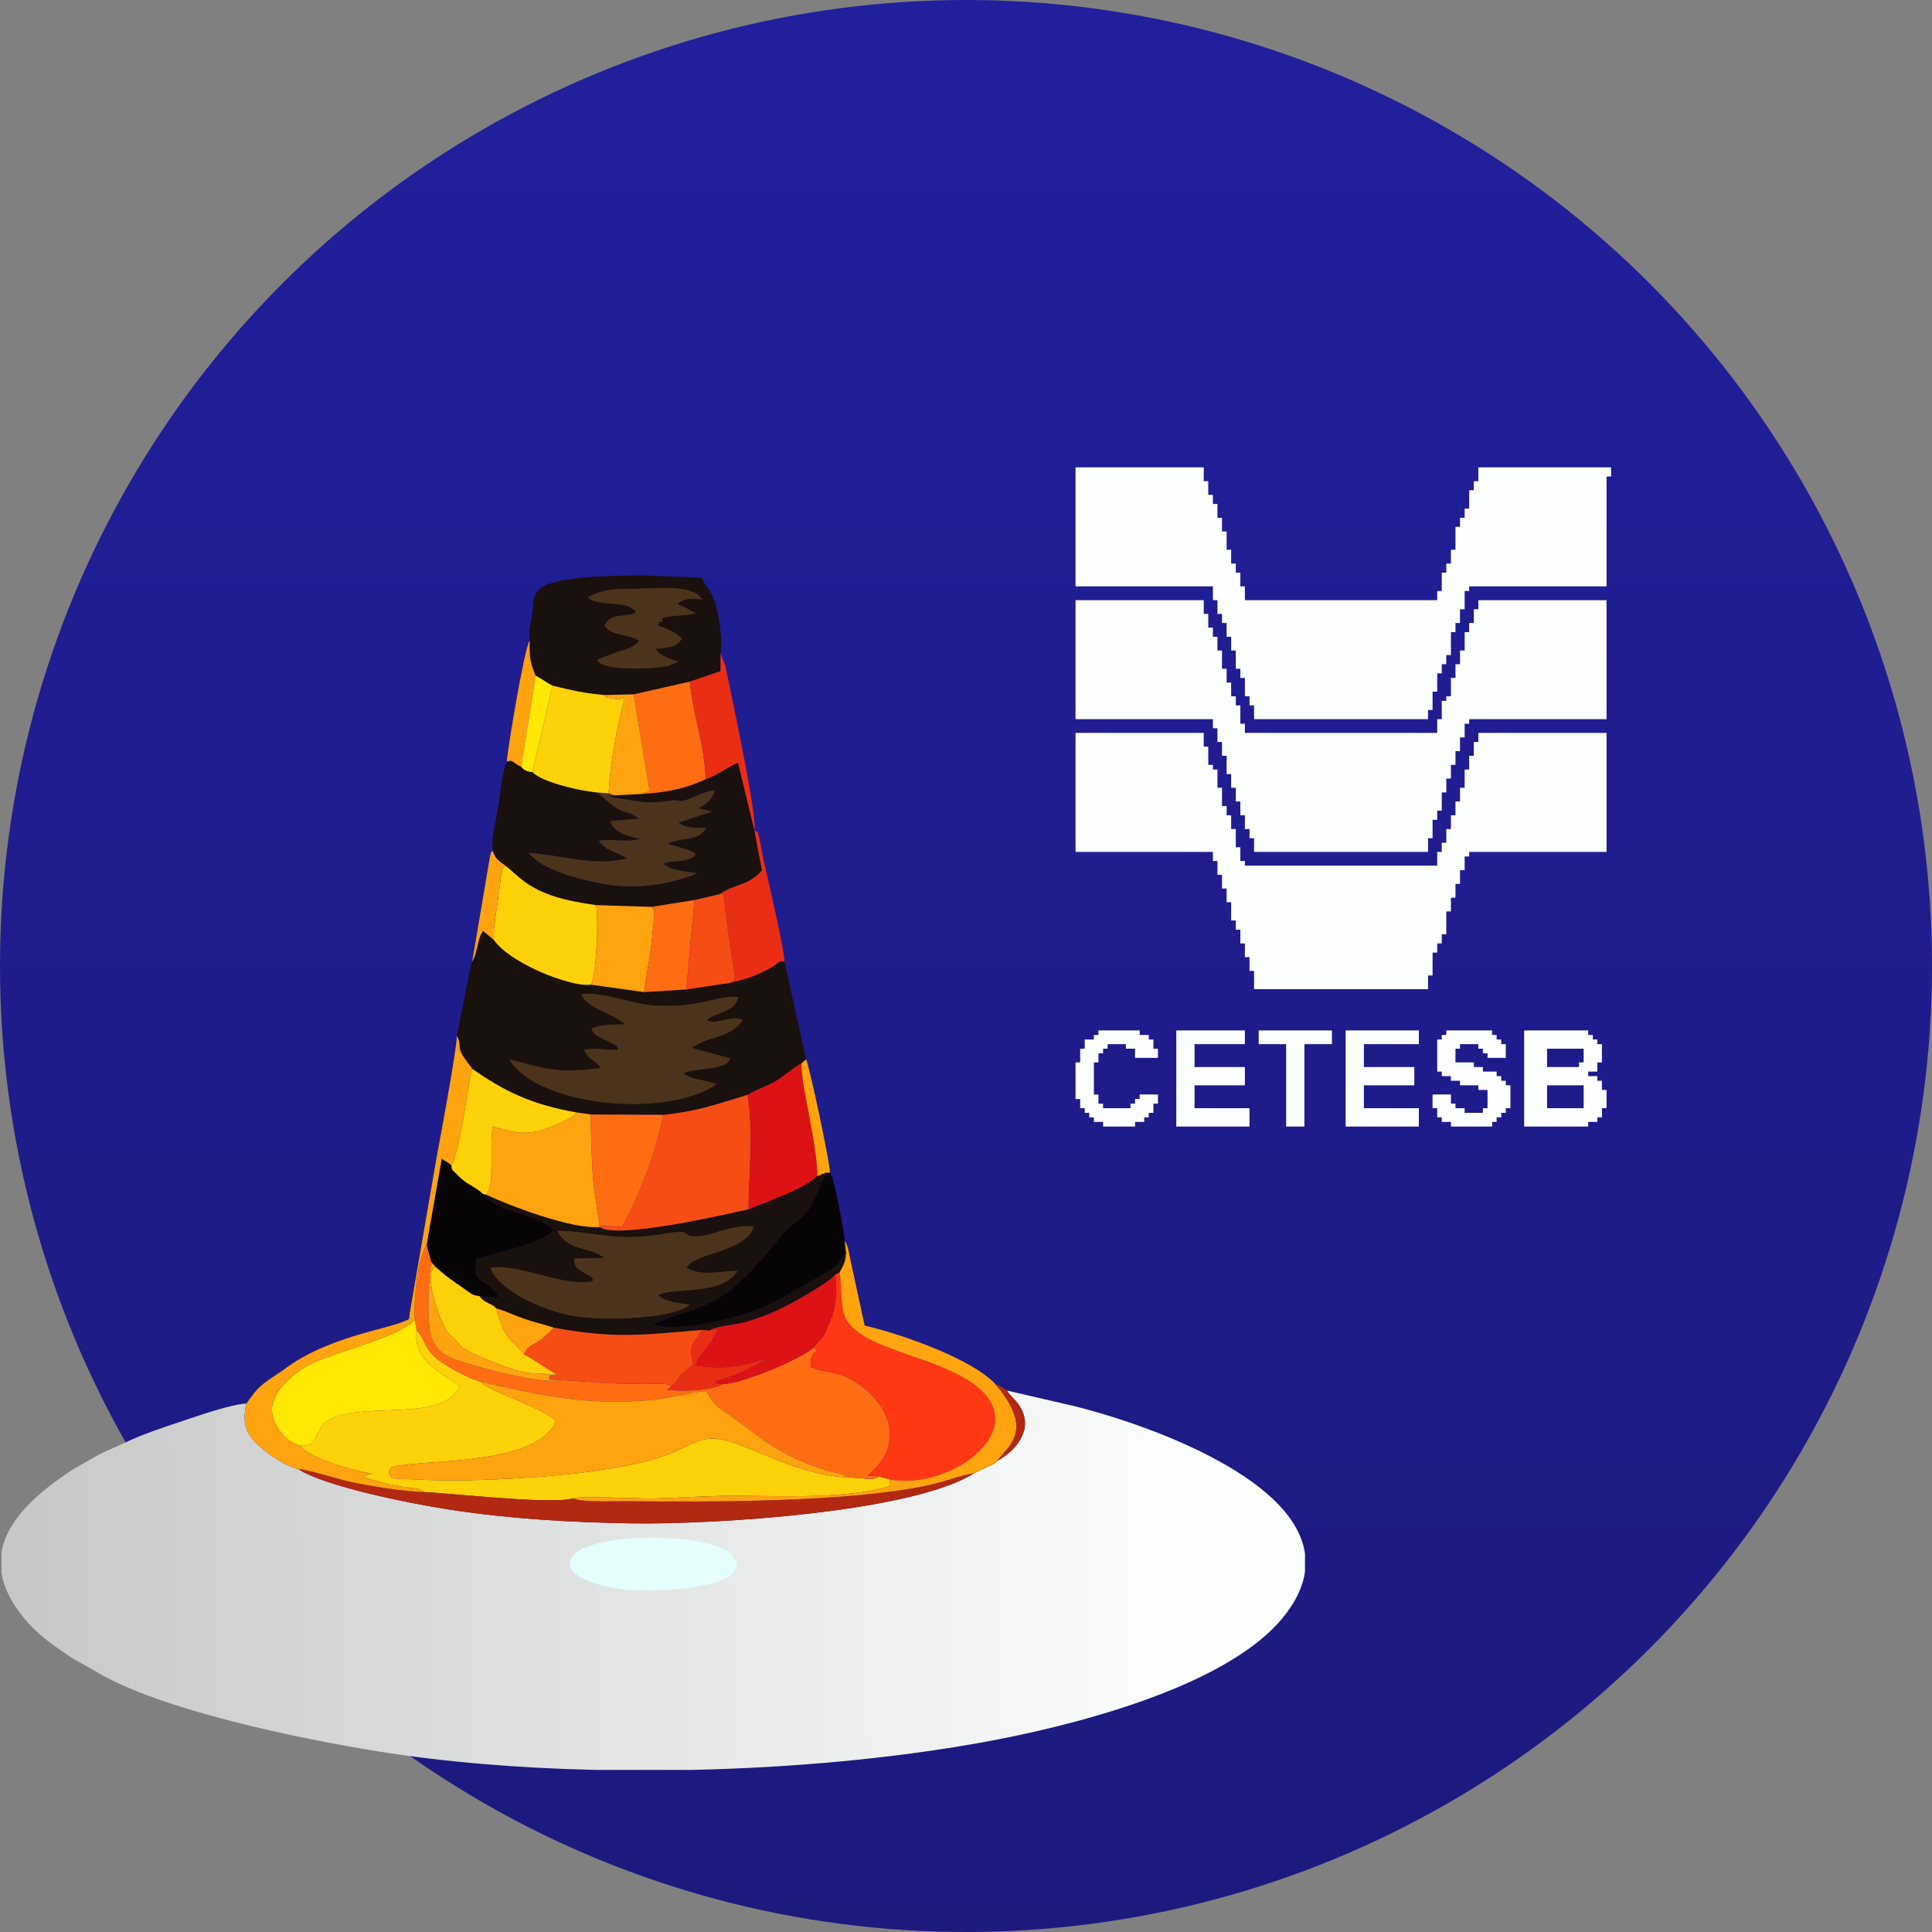
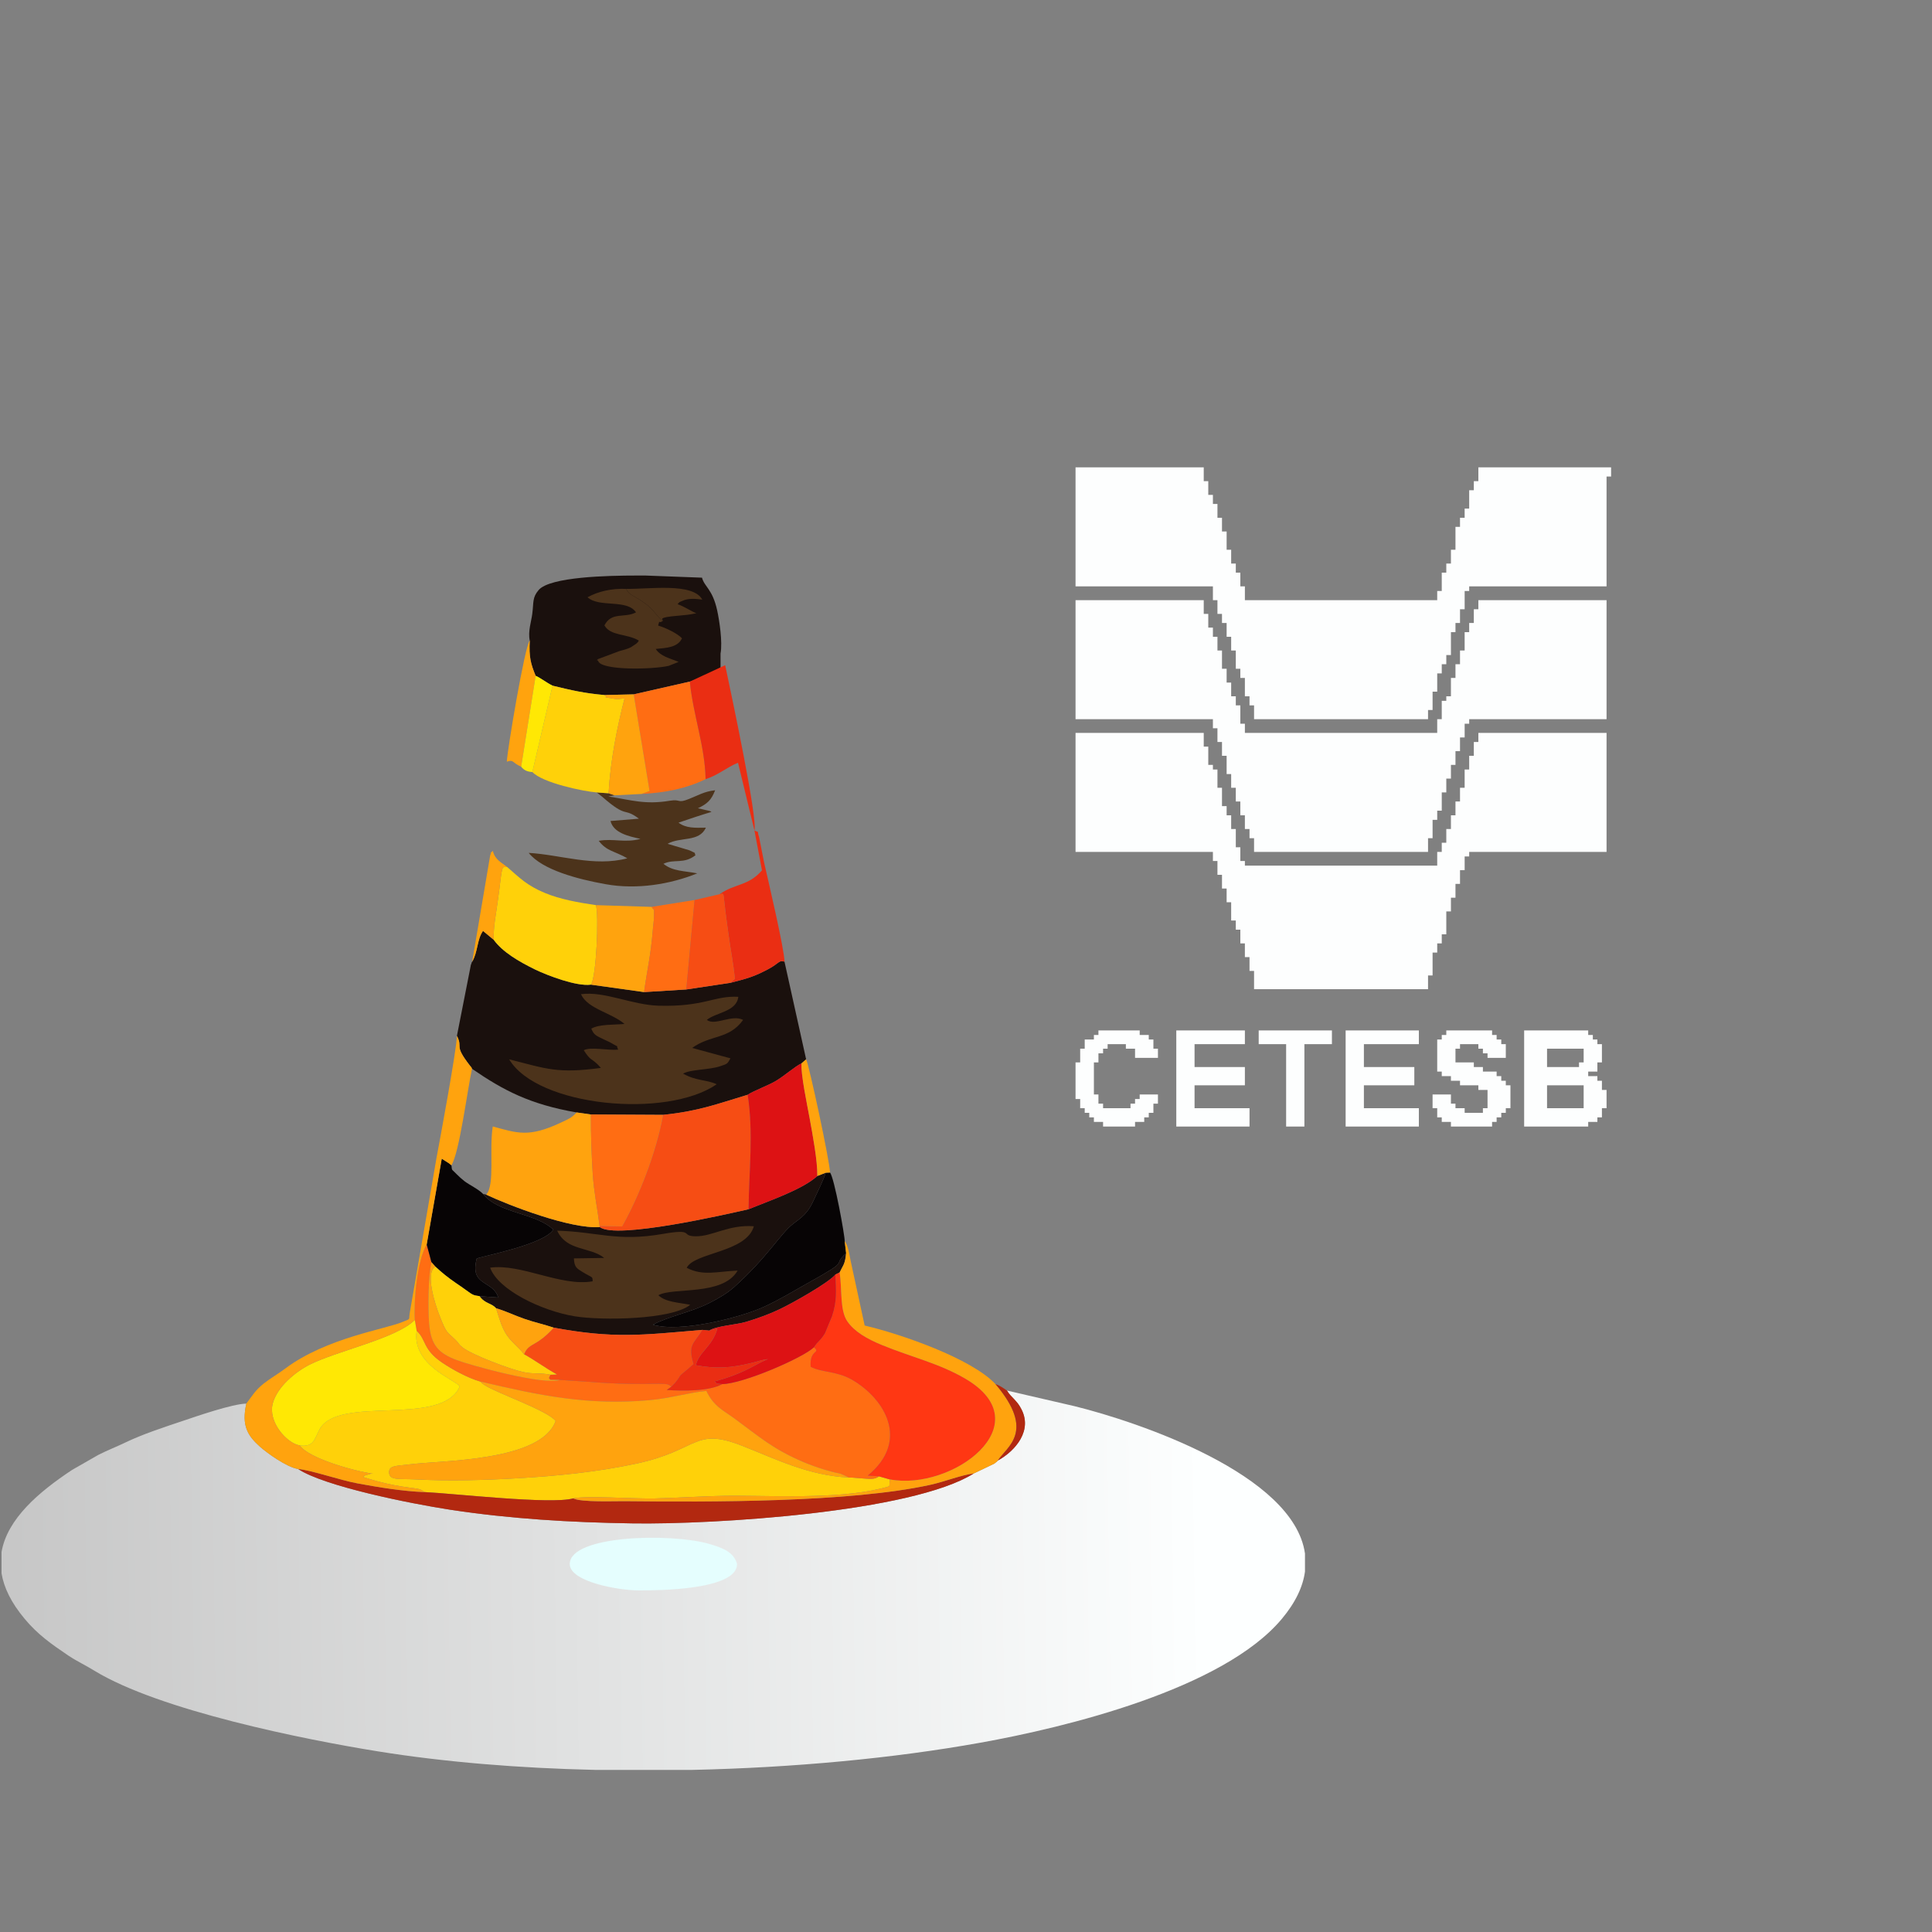
<svg xmlns="http://www.w3.org/2000/svg" xml:space="preserve" width="200px" height="200px" version="1.1" style="shape-rendering:geometricPrecision; text-rendering:geometricPrecision; image-rendering:optimizeQuality; fill-rule:evenodd; clip-rule:evenodd" viewBox="0 0 200 200">
  <rect x="0" y="0" width="200" height="200" fill="#808080" stroke="none" />
  <defs>
    <style type="text/css">
   
    .fil1 {fill:none}
    .fil12 {fill:#070405}
    .fil3 {fill:#1A100D}
    .fil8 {fill:#4C331B}
    .fil11 {fill:#B22810}
    .fil13 {fill:#DD1214}
    .fil14 {fill:#E5FEFE}
    .fil15 {fill:#EA2E13}
    .fil9 {fill:#F64D14}
    .fil16 {fill:#FDFEFE}
    .fil7 {fill:#FF3713}
    .fil5 {fill:#FF6D13}
    .fil6 {fill:#FFA30E}
    .fil4 {fill:#FFD109}
    .fil10 {fill:#FFE804}
    .fil2 {fill:url(#id0)}
    .fil0 {fill:url(#id1)}
   
  </style>
    <linearGradient id="id0" gradientUnits="userSpaceOnUse" x1="124.78" y1="165.99" x2="-5.37" y2="167.73">
      <stop offset="0" style="stop-opacity:1; stop-color:#FDFFFF" />
      <stop offset="1" style="stop-opacity:1; stop-color:#C4C4C4" />
    </linearGradient>
    <linearGradient id="id1" gradientUnits="userSpaceOnUse" x1="99.95" y1="-0.03" x2="99.95" y2="199.97">
      <stop offset="0" style="stop-opacity:1; stop-color:#211F9C" />
      <stop offset="1" style="stop-opacity:1; stop-color:#1C1A7D" />
    </linearGradient>
  </defs>
  <g id="Camada_x0020_1">
-     <circle class="fil0" cx="100" cy="100" r="100" />
    <rect class="fil1" x="15.62" y="15.79" width="168.76" height="168.42" />
    <path class="fil2" d="M103.29 151.2c-0.2,0.19 0.18,-0.1 -0.37,0.32l-2.11 1.01c-6.44,4.03 -26.96,5.3 -35.32,5.17 -6.5,-0.1 -12.65,-0.47 -18.86,-1.41 -4.24,-0.65 -13.09,-2.44 -15.77,-4.22 -1.16,-0.17 -3.22,-1.66 -3.95,-2.31 -1.28,-1.15 -1.92,-2.17 -1.41,-4.46 -1.46,0.03 -5.21,1.33 -6.51,1.77 -2.03,0.68 -4.24,1.4 -6.04,2.27 -0.93,0.45 -1.79,0.77 -2.77,1.27l-2.71 1.55c-3.45,2.28 -6.72,5.07 -7.31,8.5l0 2.21c0.24,1.47 0.99,3.04 2.4,4.72 1.35,1.62 2.75,2.6 4.51,3.79 0.95,0.63 1.73,0.97 2.7,1.57 6.74,4.12 21.76,7.13 29.35,8.35 6.89,1.11 14.59,1.74 22.51,1.92l10.03 0c10.46,-0.23 20.85,-1.2 29.85,-2.82 8.77,-1.57 25.09,-5.53 31.18,-12.81 1.44,-1.72 2.19,-3.35 2.4,-4.9l0 -1.87c-1.16,-8.22 -17.32,-13.64 -23.84,-15.25l-7.01 -1.62c0.32,0.5 0.36,0.47 0.76,0.91 0.34,0.37 0.48,0.55 0.67,0.9 1.29,2.28 -0.53,4.42 -2.38,5.44z" />
    <path class="fil3" d="M48.88 99.56c-0.04,0.04 -0.06,0.07 -0.07,0.14 -0.01,0.09 -0.05,0.12 -0.06,0.16l-1.45 7.37c0.67,1.32 -0.38,0.85 1.33,3.06 0.26,0.35 0.11,0.05 0.23,0.35 3.29,2.26 6.01,3.68 10.83,4.52l1.48 0.21 7.47 0.04c3.67,-0.38 5.54,-1.11 8.76,-2.08 0.57,-0.39 2.17,-0.98 2.93,-1.44 0.97,-0.59 1.89,-1.44 2.65,-1.82l0.47 -0.41 -2.24 -10.11c-0.52,-0.16 -0.56,0.09 -1.24,0.52 -0.37,0.23 -0.83,0.47 -1.33,0.7 -1.04,0.47 -1.82,0.66 -3.02,0.97l-4.58 0.69 -4.37 0.27 -5.5 -0.77c-1.51,0.2 -4.48,-0.95 -5.74,-1.55 -1.76,-0.86 -3.4,-1.83 -4.32,-3.09l-1.11 -0.92c-0.63,0.89 -0.52,2.15 -1.12,3.19z" />
    <path class="fil3" d="M84.61 121.74c-1.53,1.39 -4.86,2.52 -7.12,3.44 -2.16,0.49 -13.78,3.17 -15.4,1.84 -2.97,0.25 -9.45,-2.26 -11.76,-3.35l-0.33 -0.08c1.56,2.02 5.46,1.96 7.28,3.7 -0.99,1.57 -7.5,2.77 -7.93,3 -0.76,2.89 1.69,2.21 2.23,4.03l-1.94 -0.14c0.58,0.81 1.23,0.69 1.71,1.25 1.01,0.29 1.92,0.75 2.94,1.1 1,0.35 2.04,0.57 3.03,0.91 6.24,1.15 9.08,0.77 15.39,0.23l0.71 0.07c0.71,-0.48 2.76,-0.59 3.81,-0.9 1.2,-0.36 2.41,-0.8 3.44,-1.29 1.37,-0.65 5.09,-2.74 5.81,-3.61l0.44 -0.22c0.36,-0.77 0.56,-0.82 0.67,-1.99 -1.63,1.47 0.77,0.47 -4.03,3.13 -1.56,0.87 -2.87,1.69 -4.52,2.44 -2.3,1.06 -8.63,2.7 -11.45,1.83 1.63,-0.87 4.01,-1.3 5.87,-2.26 1.04,-0.53 1.89,-1.04 2.59,-1.68 3.39,-3.04 4.77,-5.53 6.07,-6.51 0.85,-0.64 1.47,-1.07 2.01,-2.22 0.41,-0.89 1.1,-2.25 1.35,-3.06l-0.87 0.34z" />
    <path class="fil4" d="M31.02 149.63c0.93,1.33 5.63,2.67 7.67,2.94 -0.32,-0.02 -0.18,-0.05 -0.58,0.07 -0.69,0.21 -0.27,0.09 -0.52,0.26 0.99,0.32 2.06,0.62 3.1,0.82 0.63,0.13 1.12,0.2 1.71,0.28 0.77,0.11 1.08,0.08 1.54,0.46 3.02,0.14 13.14,1.31 15.41,0.65 1.26,-0.3 6.51,0.06 8.39,0.01 2.73,-0.07 5.56,-0.28 8.3,-0.28 4.99,0.02 11.61,0.35 16.02,-0.98l0.06 -0.71 -1.13 -0.32c-0.43,0.34 -0.91,0.27 -1.65,0.22 -0.52,-0.03 -0.96,-0.1 -1.49,-0.1 -4.15,-0.2 -7.56,-1.92 -11.04,-3.29 -5,-1.95 -4.42,0.45 -10.92,1.85 -4.06,0.87 -8.2,1.28 -12.3,1.52 -3.46,0.2 -7.08,0.3 -10.56,0.12 -1.71,-0.09 -2.69,0.12 -2.75,-0.67 -0.05,-0.78 0.64,-0.71 2.12,-0.89 3.33,-0.42 13.6,-0.29 15.12,-4.49 -0.84,-1.1 -6.18,-2.91 -7.38,-3.73 -0.29,-0.19 -0.22,-0.15 -0.41,-0.35 -1.33,-0.38 -2.95,-1.28 -3.98,-1.98 -2.01,-1.37 -1.6,-2.35 -2.62,-3.28 -0.52,3.53 3.93,5.04 4.47,5.75 -1.85,4.28 -12.53,0.86 -14.51,4.44 -0.54,0.97 -0.57,1.89 -2.07,1.68z" />
-     <path class="fil3" d="M52.47 78.85c-0.54,1.2 -0.63,3.13 -0.87,4.55 -0.2,1.19 -0.8,3.61 -0.58,4.68 0.21,0.92 0.89,1.2 1.48,1.67 1.3,1.12 2.01,1.9 3.91,2.69 1.59,0.66 3.45,0.99 5.28,1.26l5.76 0.18 4.45 -0.71 2.59 -0.6c1.58,-1.12 2.97,-0.83 4.39,-2.47l-0.78 -4.13 -1.7 -7.01c-1.16,0.46 -2.04,1.28 -3.36,1.7 -1.98,0.96 -4.12,1.4 -6.63,1.53l-2.79 0.14 -0.65 0.12c2.41,0.37 3.79,0.87 6.38,0.44 1.15,-0.19 0.75,0.31 1.97,-0.18 0.94,-0.37 1.61,-0.79 2.71,-0.9 -0.4,1.02 -0.8,1.39 -1.78,1.86l1.21 0.28c0.05,0.02 0.13,0.05 0.19,0.1 -0.92,0.27 -2.37,0.75 -3.41,1.11 0.78,0.59 1.7,0.54 2.83,0.52 -0.69,1.53 -2.66,0.92 -3.96,1.67l2.25 0.67c0.91,0.42 0.42,0.19 0.64,0.51 -1.22,0.96 -2.21,0.35 -3.32,0.89 0.97,0.79 2.14,0.72 3.5,0.99 -2.76,1.12 -6.24,1.71 -9.49,1.12 -2.85,-0.51 -6.55,-1.47 -7.96,-3.24 3.31,0.19 6.78,1.47 10.21,0.56 -1.34,-0.77 -2.12,-0.71 -2.96,-1.81 1.55,-0.27 2.68,0.24 4.32,-0.2 -1.29,-0.28 -2.79,-0.63 -3.1,-1.85l2.94 -0.24c-1.65,-1.24 -1.14,0.06 -3.81,-2.28l-0.42 -0.33c-0.04,-0.03 -0.1,-0.07 -0.16,-0.11 -1.37,-0.11 -5.57,-0.98 -6.64,-2.11 -0.54,-0.03 -0.87,-0.19 -1.16,-0.55 -0.98,-0.43 -0.76,-0.78 -1.48,-0.52z" />
    <path class="fil3" d="M54.84 66.31c-0.09,1.73 0.1,2.4 0.61,3.65 0.42,0.16 1.07,0.68 1.75,1.02 1.93,0.47 3.23,0.78 5.37,0.97l3.03 -0.07 5.81 -1.32 3.18 -1.08 0 -1.82c0.22,-1.22 -0.12,-3.43 -0.35,-4.48 -0.49,-2.22 -1.31,-2.41 -1.57,-3.38l-5.83 -0.22 -0.21 0 -0.79 0c-2.83,0 -8.9,0.12 -10.08,1.5 -0.67,0.79 -0.5,1.23 -0.66,2.47 -0.1,0.79 -0.46,1.81 -0.26,2.76z" />
    <path class="fil5" d="M42.94 136.64l0.19 1.12c1.02,0.93 0.61,1.91 2.62,3.28 1.03,0.7 2.65,1.6 3.98,1.98 6.08,1.43 11.11,2.5 17.57,1.92 2.07,-0.19 4.02,-0.78 5.82,-0.95 0.78,1.61 1.67,1.95 2.93,2.87 2.56,1.88 3.99,3.17 7.16,4.51 0.66,0.28 1.4,0.54 2.15,0.77 1.87,0.56 1.15,0.18 2.31,0.71 0.05,0.02 0.12,0.06 0.18,0.1 0.53,0 0.97,0.07 1.49,0.1 0.74,0.05 1.22,0.12 1.65,-0.22l-1.16 -0.08c4.4,-3.61 1.75,-7.97 -1.65,-9.93 -1.62,-0.92 -3.16,-0.73 -4.26,-1.33 -0.14,-1.87 1.09,-1.34 0.34,-2.02 -1.17,1.12 -7.4,3.8 -9.49,3.81 -1.31,0.74 -3.99,0.73 -5.75,0.61l0.47 -0.34c-0.31,-0.29 -0.44,-0.28 -1.28,-0.3 -0.51,-0.01 -1.08,0.02 -1.6,0.02 -4.02,-0.01 -4.93,-0.21 -8.66,-0.42 -1.71,0.57 -9.19,-1.5 -10.66,-2.05 -1.85,-0.7 -2.69,-1.5 -2.87,-3.79 -0.13,-1.72 -0.09,-4.76 0.24,-6.35l-0.49 -1.83c-0.97,1.62 -1.35,5.63 -1.23,7.81z" />
    <path class="fil6" d="M87.85 152.95c-0.06,-0.04 -0.13,-0.08 -0.18,-0.1 -1.16,-0.53 -0.44,-0.15 -2.31,-0.71 -0.75,-0.23 -1.49,-0.49 -2.15,-0.77 -3.17,-1.34 -4.6,-2.63 -7.16,-4.51 -1.26,-0.92 -2.15,-1.26 -2.93,-2.87 -1.8,0.17 -3.75,0.76 -5.82,0.95 -6.46,0.58 -11.49,-0.49 -17.57,-1.92 0.19,0.2 0.12,0.16 0.41,0.35 1.2,0.82 6.54,2.63 7.38,3.73 -1.52,4.2 -11.79,4.07 -15.12,4.49 -1.48,0.18 -2.17,0.11 -2.12,0.89 0.06,0.79 1.04,0.58 2.75,0.67 3.48,0.18 7.1,0.08 10.56,-0.12 4.1,-0.24 8.24,-0.65 12.3,-1.52 6.5,-1.4 5.92,-3.8 10.92,-1.85 3.48,1.37 6.89,3.09 11.04,3.29z" />
    <path class="fil7" d="M86.48 131.94c0.07,1.7 0.18,2.73 -0.35,4.32l-0.73 1.76c-0.46,0.77 -0.73,0.8 -1.14,1.45 0.75,0.68 -0.48,0.15 -0.34,2.02 1.1,0.6 2.64,0.41 4.26,1.33 3.4,1.96 6.05,6.32 1.65,9.93l1.16 0.08 1.13 0.32c6.46,1.22 15.8,-5.73 7.83,-10.42 -2.72,-1.6 -5.6,-2.24 -8.64,-3.49 -1.56,-0.64 -2.86,-1.39 -3.59,-2.45 -0.8,-1.15 -0.53,-3.31 -0.8,-5.07l-0.44 0.22z" />
    <path class="fil8" d="M64.65 106c-1.13,0.1 -2.59,0.01 -3.44,0.48 0.28,0.69 0.51,0.73 1.34,1.14 0.24,0.12 0.51,0.22 0.76,0.37 0.91,0.55 0.4,0.07 0.68,0.67 -1.03,0.1 -2.86,-0.32 -3.56,0.06 0.71,1.09 0.71,0.78 1.4,1.43 0.04,0.04 0.09,0.09 0.13,0.13l0.24 0.27c-4.49,0.6 -5.56,0.11 -9.49,-0.89 2.92,4.92 16.32,6.16 21.48,2.58 -1.08,-0.5 -2.07,-0.31 -3.48,-1.1 0.85,-0.46 2.63,-0.37 3.83,-0.76 0.85,-0.28 0.74,-0.27 1.08,-0.82l-3.97 -1.08c1.96,-1.4 3.79,-0.85 5.28,-2.9 -1.19,-0.61 -2.9,0.65 -3.76,0 0.94,-0.78 3.08,-0.84 3.26,-2.39 -2.5,-0.14 -3.49,1.05 -8.25,0.92 -2.77,-0.08 -5.63,-1.53 -8.04,-1.19 0.72,1.54 3.13,1.9 4.51,3.08z" />
    <path class="fil8" d="M57.68 127.4c0.99,2.14 3.39,1.64 4.87,2.82l-3.14 0.05c0.04,0.89 0.28,1.03 0.87,1.39 1.11,0.68 1.05,0.42 1.07,0.98 -3.27,0.58 -7.4,-1.86 -10.61,-1.41 0.81,2.29 5.31,4.46 8.74,5.03 2.81,0.46 10.08,0.36 11.97,-1.19 -1.24,-0.24 -2.57,-0.28 -3.3,-0.99 1.57,-0.86 6.66,0.11 8.21,-2.55 -2.12,0.09 -3.61,0.59 -5.27,-0.29 0.79,-1.6 6.18,-1.57 6.95,-4.3 -2.67,-0.19 -4.29,1.08 -6.07,1.04 -1.57,-0.03 0,-0.83 -3.38,-0.24 -4.76,0.82 -6.66,-0.22 -10.91,-0.34z" />
    <path class="fil9" d="M68.64 115.41c-0.69,3.91 -2.55,8.58 -4.24,11.55l-2.33 -0.05 0.02 0.11c1.62,1.33 13.24,-1.35 15.4,-1.84 0.04,-4.05 0.53,-7.77 -0.09,-11.85 -3.22,0.97 -5.09,1.7 -8.76,2.08z" />
    <path class="fil10" d="M31.02 149.63c1.5,0.21 1.53,-0.71 2.07,-1.68 1.98,-3.58 12.66,-0.16 14.51,-4.44 -0.54,-0.71 -4.99,-2.22 -4.47,-5.75l-0.19 -1.12c-1.92,1.93 -8.07,3.2 -10.91,4.64 -1.47,0.75 -3.33,2.29 -3.79,3.99 -0.53,1.91 1.44,4.13 2.78,4.36z" />
    <path class="fil11" d="M100.81 152.53c-1.2,0.13 -3.03,0.85 -4.47,1.17 -8.38,1.85 -22.87,1.79 -31.75,1.7 -0.92,-0.01 -4.46,0.13 -5.24,-0.29 -2.27,0.66 -12.39,-0.51 -15.41,-0.65 -2.21,-0.08 -4.78,-0.5 -6.93,-0.9 -1.8,-0.33 -4.81,-1.38 -6.15,-1.49 2.68,1.78 11.53,3.57 15.77,4.22 6.21,0.94 12.36,1.31 18.86,1.41 8.36,0.13 28.88,-1.14 35.32,-5.17z" />
    <path class="fil6" d="M50.33 123.67c2.31,1.09 8.79,3.6 11.76,3.35l-0.02 -0.11c-0.22,-1.77 -0.58,-3.43 -0.71,-5.38 -0.12,-2.04 -0.2,-3.98 -0.19,-6.16l-1.48 -0.21c-0.57,0.61 -0.81,0.66 -1.69,1.08 -3.27,1.53 -4.45,1.06 -6.99,0.37 -0.39,2.48 0.25,6.02 -0.68,7.06z" />
    <path class="fil12" d="M87.59 129.73l-0.15 -1.26c0.03,-0.48 -1.07,-6.57 -1.52,-7.09l-0.44 0.02c-0.25,0.81 -0.94,2.17 -1.35,3.06 -0.54,1.15 -1.16,1.58 -2.01,2.22 -1.3,0.98 -2.68,3.47 -6.07,6.51 -0.7,0.64 -1.55,1.15 -2.59,1.68 -1.86,0.96 -4.24,1.39 -5.87,2.26 2.82,0.87 9.15,-0.77 11.45,-1.83 1.65,-0.75 2.96,-1.57 4.52,-2.44 4.8,-2.66 2.4,-1.66 4.03,-3.13z" />
    <path class="fil4" d="M51.11 97.29c0.92,1.26 2.56,2.23 4.32,3.09 1.26,0.6 4.23,1.75 5.74,1.55 0.56,-0.72 0.84,-7.18 0.52,-8.23 -1.83,-0.27 -3.69,-0.6 -5.28,-1.26 -1.9,-0.79 -2.61,-1.57 -3.91,-2.69 -0.44,0.09 -0.48,-0.4 -0.72,1.6 -0.07,0.62 -0.16,1.25 -0.25,1.92 -0.17,1.3 -0.47,2.68 -0.42,4.02z" />
    <path class="fil12" d="M44.17 128.83l0.49 1.83 0.41 0.46c0.69,0.64 1.28,1.12 2.14,1.71 0.37,0.25 0.59,0.4 1.06,0.74 0.64,0.46 0.69,0.52 1.37,0.61l1.94 0.14c-0.54,-1.82 -2.99,-1.14 -2.23,-4.03 0.43,-0.23 6.94,-1.43 7.93,-3 -1.82,-1.74 -5.72,-1.68 -7.28,-3.7 -0.46,-0.48 -1.36,-0.9 -1.9,-1.3 -0.26,-0.2 -0.62,-0.52 -0.83,-0.74 -0.59,-0.62 -0.45,-0.29 -0.54,-0.92 -0.05,-0.04 -0.11,-0.1 -0.15,-0.12 -0.03,-0.03 -0.1,-0.09 -0.14,-0.11l-0.71 -0.45 -1.56 8.88z" />
    <path class="fil6" d="M25.5 145.3c-0.51,2.29 0.13,3.31 1.41,4.46 0.73,0.65 2.79,2.14 3.95,2.31 1.34,0.11 4.35,1.16 6.15,1.49 2.15,0.4 4.72,0.82 6.93,0.9 -0.46,-0.38 -0.77,-0.35 -1.54,-0.46 -0.59,-0.08 -1.08,-0.15 -1.71,-0.28 -1.04,-0.2 -2.11,-0.5 -3.1,-0.82 0.25,-0.17 -0.17,-0.05 0.52,-0.26 0.4,-0.12 0.26,-0.09 0.58,-0.07 -2.04,-0.27 -6.74,-1.61 -7.67,-2.94 -1.34,-0.23 -3.31,-2.45 -2.78,-4.36 0.46,-1.7 2.32,-3.24 3.79,-3.99 2.84,-1.44 8.99,-2.71 10.91,-4.64 -0.12,-2.18 0.26,-6.19 1.23,-7.81l1.56 -8.88 0.71 0.45c0.04,0.02 0.11,0.08 0.14,0.11 0.04,0.02 0.1,0.08 0.15,0.12 0.83,-1.33 1.64,-7.72 2.13,-9.99 -0.12,-0.3 0.03,0 -0.23,-0.35 -1.71,-2.21 -0.66,-1.74 -1.33,-3.06 0,1.29 -1.84,11.21 -2.11,12.62l-2.74 15.88c-0.2,1.01 0.17,0.71 -0.71,1.09 -1.74,0.77 -7.92,1.64 -12.21,4.85 -0.76,0.57 -1.53,1 -2.25,1.57 -0.86,0.69 -1.14,1.21 -1.78,2.06z" />
    <path class="fil8" d="M63.62 82.33l-0.62 -0.21 -1.25 -0.09c0.06,0.04 0.12,0.08 0.16,0.11l0.42 0.33c2.67,2.34 2.16,1.04 3.81,2.28l-2.94 0.24c0.31,1.22 1.81,1.57 3.1,1.85 -1.64,0.44 -2.77,-0.07 -4.32,0.2 0.84,1.1 1.62,1.04 2.96,1.81 -3.43,0.91 -6.9,-0.37 -10.21,-0.56 1.41,1.77 5.11,2.73 7.96,3.24 3.25,0.59 6.73,0 9.49,-1.12 -1.36,-0.27 -2.53,-0.2 -3.5,-0.99 1.11,-0.54 2.1,0.07 3.32,-0.89 -0.22,-0.32 0.27,-0.09 -0.64,-0.51l-2.25 -0.67c1.3,-0.75 3.27,-0.14 3.96,-1.67 -1.13,0.02 -2.05,0.07 -2.83,-0.52 1.04,-0.36 2.49,-0.84 3.41,-1.11 -0.06,-0.05 -0.14,-0.08 -0.19,-0.1l-1.21 -0.28c0.98,-0.47 1.38,-0.84 1.78,-1.86 -1.1,0.11 -1.77,0.53 -2.71,0.9 -1.22,0.49 -0.82,-0.01 -1.97,0.18 -2.59,0.43 -3.97,-0.07 -6.38,-0.44l0.65 -0.12z" />
    <path class="fil9" d="M54.25 140.2c1.01,0.54 2.2,1.43 3.39,2.08l-0.67 0.03c-0.2,0.53 -0.21,0.2 -0.01,0.53l0.99 0.01c3.73,0.21 4.64,0.41 8.66,0.42 0.52,0 1.09,-0.03 1.6,-0.02 0.84,0.02 0.97,0.01 1.28,0.3l0.36 -0.36c0.9,-1.1 0.07,-0.41 1.41,-1.52l0.53 -0.46c-0.61,-2.04 0.01,-2.06 0.92,-3.54 -6.31,0.54 -9.15,0.92 -15.39,-0.23 -0.39,0.44 -0.9,0.94 -1.49,1.34 -0.75,0.52 -1.25,0.56 -1.58,1.42z" />
    <path class="fil13" d="M77.4 113.33c0.62,4.08 0.13,7.8 0.09,11.85 2.26,-0.92 5.59,-2.05 7.12,-3.44 0.02,-1.6 -0.48,-4.24 -0.8,-6 -0.24,-1.32 -0.94,-4.61 -0.83,-5.67 -0.76,0.38 -1.68,1.23 -2.65,1.82 -0.76,0.46 -2.36,1.05 -2.93,1.44z" />
    <path class="fil4" d="M55.11 79.92c1.07,1.13 5.27,2 6.64,2.11l1.25 0.09c0.19,-3.39 0.85,-6.68 1.65,-9.82 -0.47,0.04 -0.73,0.11 -1.2,0.02 -1.55,-0.29 -0.27,0.03 -0.88,-0.37 -2.14,-0.19 -3.44,-0.5 -5.37,-0.97l-2.09 8.94z" />
    <path class="fil14" d="M66.16 164.64c1.92,0 10.14,-0.03 10.14,-2.73 -0.33,-1.28 -1.6,-1.71 -2.9,-2.09 -3.96,-1.14 -14.42,-0.91 -14.42,2.09 0,1.82 5,2.73 7.18,2.73z" />
    <path class="fil6" d="M87.59 129.73c-0.11,1.17 -0.31,1.22 -0.67,1.99 0.27,1.76 0,3.92 0.8,5.07 0.73,1.06 2.03,1.81 3.59,2.45 3.04,1.25 5.92,1.89 8.64,3.49 7.97,4.69 -1.37,11.64 -7.83,10.42l-0.06 0.71c-4.41,1.33 -11.03,1 -16.02,0.98 -2.74,0 -5.57,0.21 -8.3,0.28 -1.88,0.05 -7.13,-0.31 -8.39,-0.01 0.78,0.42 4.32,0.28 5.24,0.29 8.88,0.09 23.37,0.15 31.75,-1.7 1.44,-0.32 3.27,-1.04 4.47,-1.17l2.11 -1.01c0.55,-0.42 0.17,-0.13 0.37,-0.32 0.89,-1.42 3.98,-2.96 -0.24,-7.92 -2.48,-2.65 -9.8,-5.19 -13.54,-6.06l-1.44 -6.64c-0.13,-0.6 -0.26,-1.64 -0.63,-2.11l0.15 1.26z" />
    <path class="fil13" d="M73.42 137.74l0.84 -0.21c-0.5,1.84 -1.93,2.44 -2.23,3.8 2.21,0.4 3.7,0.27 5.82,-0.25 0.47,-0.11 1.13,-0.35 1.65,-0.38 -1.06,0.34 -2.23,1.43 -5.53,2.3 0.4,0.3 -0.07,0.19 0.8,0.28 2.09,-0.01 8.32,-2.69 9.49,-3.81 0.41,-0.65 0.68,-0.68 1.14,-1.45l0.73 -1.76c0.53,-1.59 0.42,-2.62 0.35,-4.32 -0.72,0.87 -4.44,2.96 -5.81,3.61 -1.03,0.49 -2.24,0.93 -3.44,1.29 -1.05,0.31 -3.1,0.42 -3.81,0.9z" />
    <path class="fil5" d="M65.6 71.88l1.64 10 -0.83 0.31c2.51,-0.13 4.65,-0.57 6.63,-1.53 -0.04,-3.33 -1.3,-6.69 -1.63,-10.1l-5.81 1.32z" />
    <path class="fil5" d="M62.07 126.91l2.33 0.05c1.69,-2.97 3.55,-7.64 4.24,-11.55l-7.47 -0.04c-0.01,2.18 0.07,4.12 0.19,6.16 0.13,1.95 0.49,3.61 0.71,5.38z" />
-     <path class="fil4" d="M46.73 120.63c0.09,0.63 -0.05,0.3 0.54,0.92 0.21,0.22 0.57,0.54 0.83,0.74 0.54,0.4 1.44,0.82 1.9,1.3l0.33 0.08c0.93,-1.04 0.29,-4.58 0.68,-7.06 2.54,0.69 3.72,1.16 6.99,-0.37 0.88,-0.42 1.12,-0.47 1.69,-1.08 -4.82,-0.84 -7.54,-2.26 -10.83,-4.52 -0.49,2.27 -1.3,8.66 -2.13,9.99z" />
    <path class="fil15" d="M74.49 92.57c0.53,-0.06 0.34,-0.31 0.61,1.83 0.1,0.81 0.21,1.57 0.32,2.37 0.21,1.53 0.5,3.01 0.66,4.55l-0.46 0.42c1.2,-0.31 1.98,-0.5 3.02,-0.97 0.5,-0.23 0.96,-0.47 1.33,-0.7 0.68,-0.43 0.72,-0.68 1.24,-0.52 0,-1.24 -1.71,-8.51 -2.11,-10.26l-0.52 -2.63c-0.28,-0.82 0.12,-0.38 -0.48,-0.69l0.78 4.13c-1.42,1.64 -2.81,1.35 -4.39,2.47z" />
    <path class="fil4" d="M56.97 142.31l0.67 -0.03c-1.19,-0.65 -2.38,-1.54 -3.39,-2.08 -0.56,-0.76 -1.25,-1.19 -1.82,-2.04 -0.51,-0.78 -0.77,-1.77 -1.08,-2.73 -0.48,-0.56 -1.13,-0.44 -1.71,-1.25 -0.68,-0.09 -0.73,-0.15 -1.37,-0.61 -0.47,-0.34 -0.69,-0.49 -1.06,-0.74 -0.86,-0.59 -1.45,-1.07 -2.14,-1.71 -1.12,0.64 0.03,4.05 0.41,5.02 0.78,2.03 0.81,1.7 1.68,2.57 0.47,0.46 0.23,0.39 0.76,0.8 0.96,0.74 4.77,2.2 6.22,2.52 1.11,0.24 1.79,0.06 2.83,0.28z" />
    <path class="fil6" d="M61.17 101.93l5.5 0.77c0.37,-2.59 0.68,-3.67 0.92,-6.55 0.03,-0.33 0.11,-0.93 0.11,-1.22 -0.01,-1.11 0.09,-0.52 -0.25,-1.05l-5.76 -0.18c0.32,1.05 0.04,7.51 -0.52,8.23z" />
-     <path class="fil15" d="M71.41 70.56c0.33,3.41 1.59,6.77 1.63,10.1 1.32,-0.42 2.2,-1.24 3.36,-1.7l1.7 7.01c0.33,-1.27 -2.32,-13.75 -3.03,-17.11l-0.48 -1.2 0 1.82 -3.18 1.08z" />
+     <path class="fil15" d="M71.41 70.56c0.33,3.41 1.59,6.77 1.63,10.1 1.32,-0.42 2.2,-1.24 3.36,-1.7l1.7 7.01c0.33,-1.27 -2.32,-13.75 -3.03,-17.11z" />
    <path class="fil8" d="M68.63 64.26c-0.43,-0.17 -0.91,-1.09 -1.69,-1.68 -1.42,-1.07 -1.78,-0.89 -2.12,-1.62 -1.53,-0.06 -2.92,0.27 -4,0.87 1.23,1.11 4.06,0.15 5.02,1.56 -1.17,0.63 -2.53,-0.1 -3.27,1.35 0.65,1.13 2.28,0.82 3.56,1.57 -0.16,0.24 -0.01,0.1 -0.3,0.35 -0.03,0.02 -0.45,0.3 -0.53,0.35 -0.35,0.17 -0.79,0.29 -1.18,0.39l-2.19 0.82c-0.03,0.02 -0.1,0.07 -0.14,0.11 0.04,0.04 0.12,0.03 0.14,0.11 0.33,0.97 5.54,0.88 7.29,0.49l1.03 -0.41c-0.95,-0.4 -1.85,-0.56 -2.37,-1.34 1.15,-0.11 2.27,-0.16 2.72,-1.1 -0.42,-0.47 -1.68,-1.1 -2.47,-1.32 0.24,-0.8 -0.06,-0.08 0.5,-0.5z" />
    <path class="fil5" d="M67.45 93.88c0.34,0.53 0.24,-0.06 0.25,1.05 0,0.29 -0.08,0.89 -0.11,1.22 -0.24,2.88 -0.55,3.96 -0.92,6.55l4.37 -0.27 0.86 -9.26 -4.45 0.71z" />
    <path class="fil9" d="M71.9 93.17l-0.86 9.26 4.58 -0.69 0.46 -0.42c-0.16,-1.54 -0.45,-3.02 -0.66,-4.55 -0.11,-0.8 -0.22,-1.56 -0.32,-2.37 -0.27,-2.14 -0.08,-1.89 -0.61,-1.83l-2.59 0.6z" />
    <path class="fil6" d="M63 82.12l0.62 0.21 2.79 -0.14 0.83 -0.31 -1.64 -10 -3.03 0.07c0.61,0.4 -0.67,0.08 0.88,0.37 0.47,0.09 0.73,0.02 1.2,-0.02 -0.8,3.14 -1.46,6.43 -1.65,9.82z" />
    <path class="fil6" d="M57.95 142.85l-0.99 -0.01c-0.2,-0.33 -0.19,0 0.01,-0.53 -1.04,-0.22 -1.72,-0.04 -2.83,-0.28 -1.45,-0.32 -5.26,-1.78 -6.22,-2.52 -0.53,-0.41 -0.29,-0.34 -0.76,-0.8 -0.87,-0.87 -0.9,-0.54 -1.68,-2.57 -0.38,-0.97 -1.53,-4.38 -0.41,-5.02l-0.41 -0.46c-0.33,1.59 -0.37,4.63 -0.24,6.35 0.18,2.29 1.02,3.09 2.87,3.79 1.47,0.55 8.95,2.62 10.66,2.05z" />
    <path class="fil15" d="M69.49 143.55l-0.47 0.34c1.76,0.12 4.44,0.13 5.75,-0.61 -0.87,-0.09 -0.4,0.02 -0.8,-0.28 3.3,-0.87 4.47,-1.96 5.53,-2.3 -0.52,0.03 -1.18,0.27 -1.65,0.38 -2.12,0.52 -3.61,0.65 -5.82,0.25 0.3,-1.36 1.73,-1.96 2.23,-3.8l-0.84 0.21 -0.71 -0.07c-0.91,1.48 -1.53,1.5 -0.92,3.54l-0.53 0.46c-1.34,1.11 -0.51,0.42 -1.41,1.52l-0.36 0.36z" />
    <path class="fil6" d="M52.47 78.85c0.72,-0.26 0.5,0.09 1.48,0.52l1.5 -9.41c-0.51,-1.25 -0.7,-1.92 -0.61,-3.65 -0.51,0.51 -2.37,11.61 -2.37,12.54z" />
    <path class="fil10" d="M53.95 79.37c0.29,0.36 0.62,0.52 1.16,0.55l2.09 -8.94c-0.68,-0.34 -1.33,-0.86 -1.75,-1.02l-1.5 9.41z" />
    <path class="fil8" d="M64.82 60.96c0.34,0.73 0.7,0.55 2.12,1.62 0.78,0.59 1.26,1.51 1.69,1.68 0.02,-0.12 -0.67,-0.34 1.56,-0.52 0.77,-0.07 1.12,-0.09 1.9,-0.26 -0.5,-0.17 -1.21,-0.68 -1.95,-0.94 0.29,-0.27 0.04,-0.14 0.48,-0.33 0.66,-0.31 1.39,-0.22 2.08,-0.14 -0.97,-1.78 -5.48,-1.07 -7.88,-1.11z" />
    <path class="fil6" d="M48.88 99.56c0.6,-1.04 0.49,-2.3 1.12,-3.19l1.11 0.92c-0.05,-1.34 0.25,-2.72 0.42,-4.02 0.09,-0.67 0.18,-1.3 0.25,-1.92 0.24,-2 0.28,-1.51 0.72,-1.6 -0.59,-0.47 -1.27,-0.75 -1.48,-1.67 -0.51,0.52 -0.02,-0.21 -0.28,0.49l-1.86 10.99z" />
    <path class="fil6" d="M54.25 140.2c0.33,-0.86 0.83,-0.9 1.58,-1.42 0.59,-0.4 1.1,-0.9 1.49,-1.34 -0.99,-0.34 -2.03,-0.56 -3.03,-0.91 -1.02,-0.35 -1.93,-0.81 -2.94,-1.1 0.31,0.96 0.57,1.95 1.08,2.73 0.57,0.85 1.26,1.28 1.82,2.04z" />
    <path class="fil6" d="M82.98 110.07c-0.11,1.06 0.59,4.35 0.83,5.67 0.32,1.76 0.82,4.4 0.8,6l0.87 -0.34 0.44 -0.02c0,-1.07 -2.17,-11.16 -2.47,-11.72l-0.47 0.41z" />
    <path class="fil11" d="M103.29 151.2c1.85,-1.02 3.67,-3.16 2.38,-5.44 -0.19,-0.35 -0.33,-0.53 -0.67,-0.9 -0.4,-0.44 -0.44,-0.41 -0.76,-0.91 -0.35,-0.24 -0.74,-0.53 -1.19,-0.67 4.22,4.96 1.13,6.5 0.24,7.92z" />
    <path class="fil16" d="M111.34 88.19l14.22 0 0 0.94 0.47 0 0 1.43 0.47 0 0 1.42 0.48 0 0 1.42 0.47 0 0 1.89 0.48 0 0 0.95 0.47 0 0 1.42 0.47 0 0 1.42 0.48 0 0 1.43 0.47 0 0 1.89 18.01 0 0 -1.42 0.47 0 0 -2.37 0.48 0 0 -0.95 0.47 0 0 -0.94 0.47 0 0 -2.37 0.48 0 0 -1.42 0.47 0 0 -1.43 0.47 0 0 -1.42 0.48 0 0 -1.42 0.47 0 0 -0.47 14.22 0 0 -12.32 -13.27 0 0 0.94 -0.47 0 0 1.43 -0.48 0 0 1.42 -0.47 0 0 1.89 -0.48 0 0 1.42 -0.47 0 0 1.43 -0.47 0 0 1.42 -0.48 0 0 1.42 -0.47 0 0 0.95 -0.47 0 0 1.42 -19.91 0 0 -0.48 -0.47 0 0 -1.42 -0.47 0 0 -1.89 -0.48 0 0 -1.42 -0.47 0 0 -0.95 -0.48 0 0 -1.9 -0.47 0 0 -1.89 -0.47 0 0 -0.48 -0.48 0 0 -1.89 -0.47 0 0 -1.42 -13.27 0 0 12.32zm48.81 22.27l0 -1.9 3.31 0 0.48 0 0 1.42 -0.48 0 0 0.48 -3.31 0zm-29.85 -2.37l2.84 0 0 8.53 1.89 0 0 -8.53 2.85 0 0 -1.42 -7.58 0 0 1.42zm-16.59 -0.95l-0.47 0 0 0.47 -0.95 0 0 0.95 -0.47 0 0 1.42 -0.48 0 0 3.79 0.48 0 0 0.95 0.47 0 0 0.48 0.47 0 0 0.47 0.48 0 0 0.47 0.95 0 0 0.48 3.31 0 0 -0.48 0.95 0 0 -0.47 0.47 0 0 -0.47 0.48 0 0 -0.95 0.47 0 0 -0.95 -1.89 0 0 0.47 -0.48 0 0 0.48 -0.47 0 0 0.47 -2.84 0 0 -0.47 -0.48 0 0 -0.95 -0.47 0 0 -3.32 0.47 0 0 -0.94 0.48 0 0 -0.48 0.47 0 0 -0.47 1.89 0 0 0.47 0.95 0 0 0.95 2.37 0 0 -0.95 -0.47 0 0 -0.95 -0.48 0 0 -0.47 -0.94 0 0 -0.47 -4.27 0 0 0.47zm36.01 0l-0.47 0 0 0.47 -0.47 0 0 3.32 0.47 0 0 0.47 0.95 0 0 0.48 0.94 0 0 0.47 1.9 0 0 0.48 0.95 0 0 1.89 -0.48 0 0 0.48 -1.89 0 0 -0.48 -0.95 0 0 -0.47 -0.47 0 0 -0.95 -1.9 0 0 1.42 0.48 0 0 0.95 0.47 0 0 0.47 0.95 0 0 0.48 4.26 0 0 -0.48 0.47 0 0 -0.47 0.48 0 0 -0.47 0.47 0 0 -0.48 0.48 0 0 -2.37 -0.48 0 0 -0.47 -0.47 0 0 -0.48 -0.48 0 0 -0.47 -1.42 0 0 -0.47 -0.94 0 0 -0.48 -1.9 0 0 -1.42 0.47 0 0 -0.47 1.9 0 0 0.47 0.47 0 0 0.48 0.48 0 0 0.47 1.89 0 0 -1.42 -0.47 0 0 -0.48 -0.48 0 0 -0.47 -0.47 0 0 -0.47 -4.74 0 0 0.47zm-27.95 9.48l7.58 0 0 -1.9 -5.69 0 0 -2.37 5.21 0 0 -1.89 -5.21 0 0 -2.37 5.21 0 0 -1.42 -7.1 0 0 9.95zm17.53 0l7.58 0 0 -1.9 -5.69 0 0 -2.37 5.22 0 0 -1.89 -5.22 0 0 -2.37 5.69 0 0 -1.42 -7.58 0 0 9.95zm20.85 -4.27l3.79 0 0 2.37 -3.79 0 0 -2.37zm-2.37 4.27l6.63 0 0 -0.48 0.95 0 0 -0.47 0.47 0 0 -0.95 0.48 0 0 -1.89 -0.48 0 0 -0.95 -0.47 0 0 -0.48 -0.95 0 0 -0.47 0.95 0 0 -0.95 0.47 0 0 -1.89 -0.47 0 0 -0.48 -0.47 0 0 -0.47 -0.48 0 0 -0.47 -6.63 0 0 9.95zm-46.44 -42.17l14.22 0 0 0.94 0.47 0 0 1.42 0.47 0 0 1.43 0.48 0 0 1.89 0.47 0 0 1.42 0.48 0 0 1.42 0.47 0 0 1.43 0.47 0 0 1.42 0.48 0 0 0.95 0.47 0 0 1.42 18.01 0 0 -1.42 0.47 0 0 -1.9 0.48 0 0 -0.95 0.47 0 0 -1.89 0.47 0 0 -1.43 0.48 0 0 -1.42 0.47 0 0 -1.42 0.47 0 0 -1.42 0.48 0 0 -1.42 0.47 0 0 -0.47 14.22 0 0 -12.32 -13.27 0 0 0.94 -0.47 0 0 1.42 -0.48 0 0 0.95 -0.47 0 0 1.9 -0.48 0 0 1.42 -0.47 0 0 1.42 -0.47 0 0 1.9 -0.48 0 0 0.47 -0.47 0 0 1.9 -0.47 0 0 1.42 -19.91 0 0 -0.95 -0.47 0 0 -1.9 -0.47 0 0 -0.94 -0.48 0 0 -1.42 -0.47 0 0 -1.43 -0.48 0 0 -1.89 -0.47 0 0 -1.42 -0.47 0 0 -0.95 -0.48 0 0 -1.42 -0.47 0 0 -1.42 -13.27 0 0 12.32zm0 -13.75l14.22 0 0 1.43 0.47 0 0 1.42 0.47 0 0 0.94 0.48 0 0 1.43 0.47 0 0 1.42 0.48 0 0 1.89 0.47 0 0 0.95 0.47 0 0 1.9 0.48 0 0 0.94 0.47 0 0 1.43 18.01 0 0 -0.95 0.47 0 0 -1.9 0.48 0 0 -1.89 0.47 0 0 -0.95 0.47 0 0 -0.95 0.48 0 0 -2.37 0.47 0 0 -0.95 0.47 0 0 -1.42 0.48 0 0 -1.89 0.47 0 0 -0.48 14.22 0 0 -11.37 0.47 0 0 -0.95 -13.74 0 0 1.43 -0.47 0 0 0.94 -0.48 0 0 1.9 -0.47 0 0 0.95 -0.48 0 0 0.94 -0.47 0 0 2.37 -0.47 0 0 1.43 -0.48 0 0 0.94 -0.47 0 0 1.9 -0.47 0 0 0.95 -19.91 0 0 -1.43 -0.47 0 0 -1.42 -0.47 0 0 -0.94 -0.48 0 0 -1.43 -0.47 0 0 -1.89 -0.48 0 0 -1.42 -0.47 0 0 -1.43 -0.47 0 0 -0.94 -0.48 0 0 -1.42 -0.47 0 0 -1.43 -13.27 0 0 12.32z" />
  </g>
</svg>